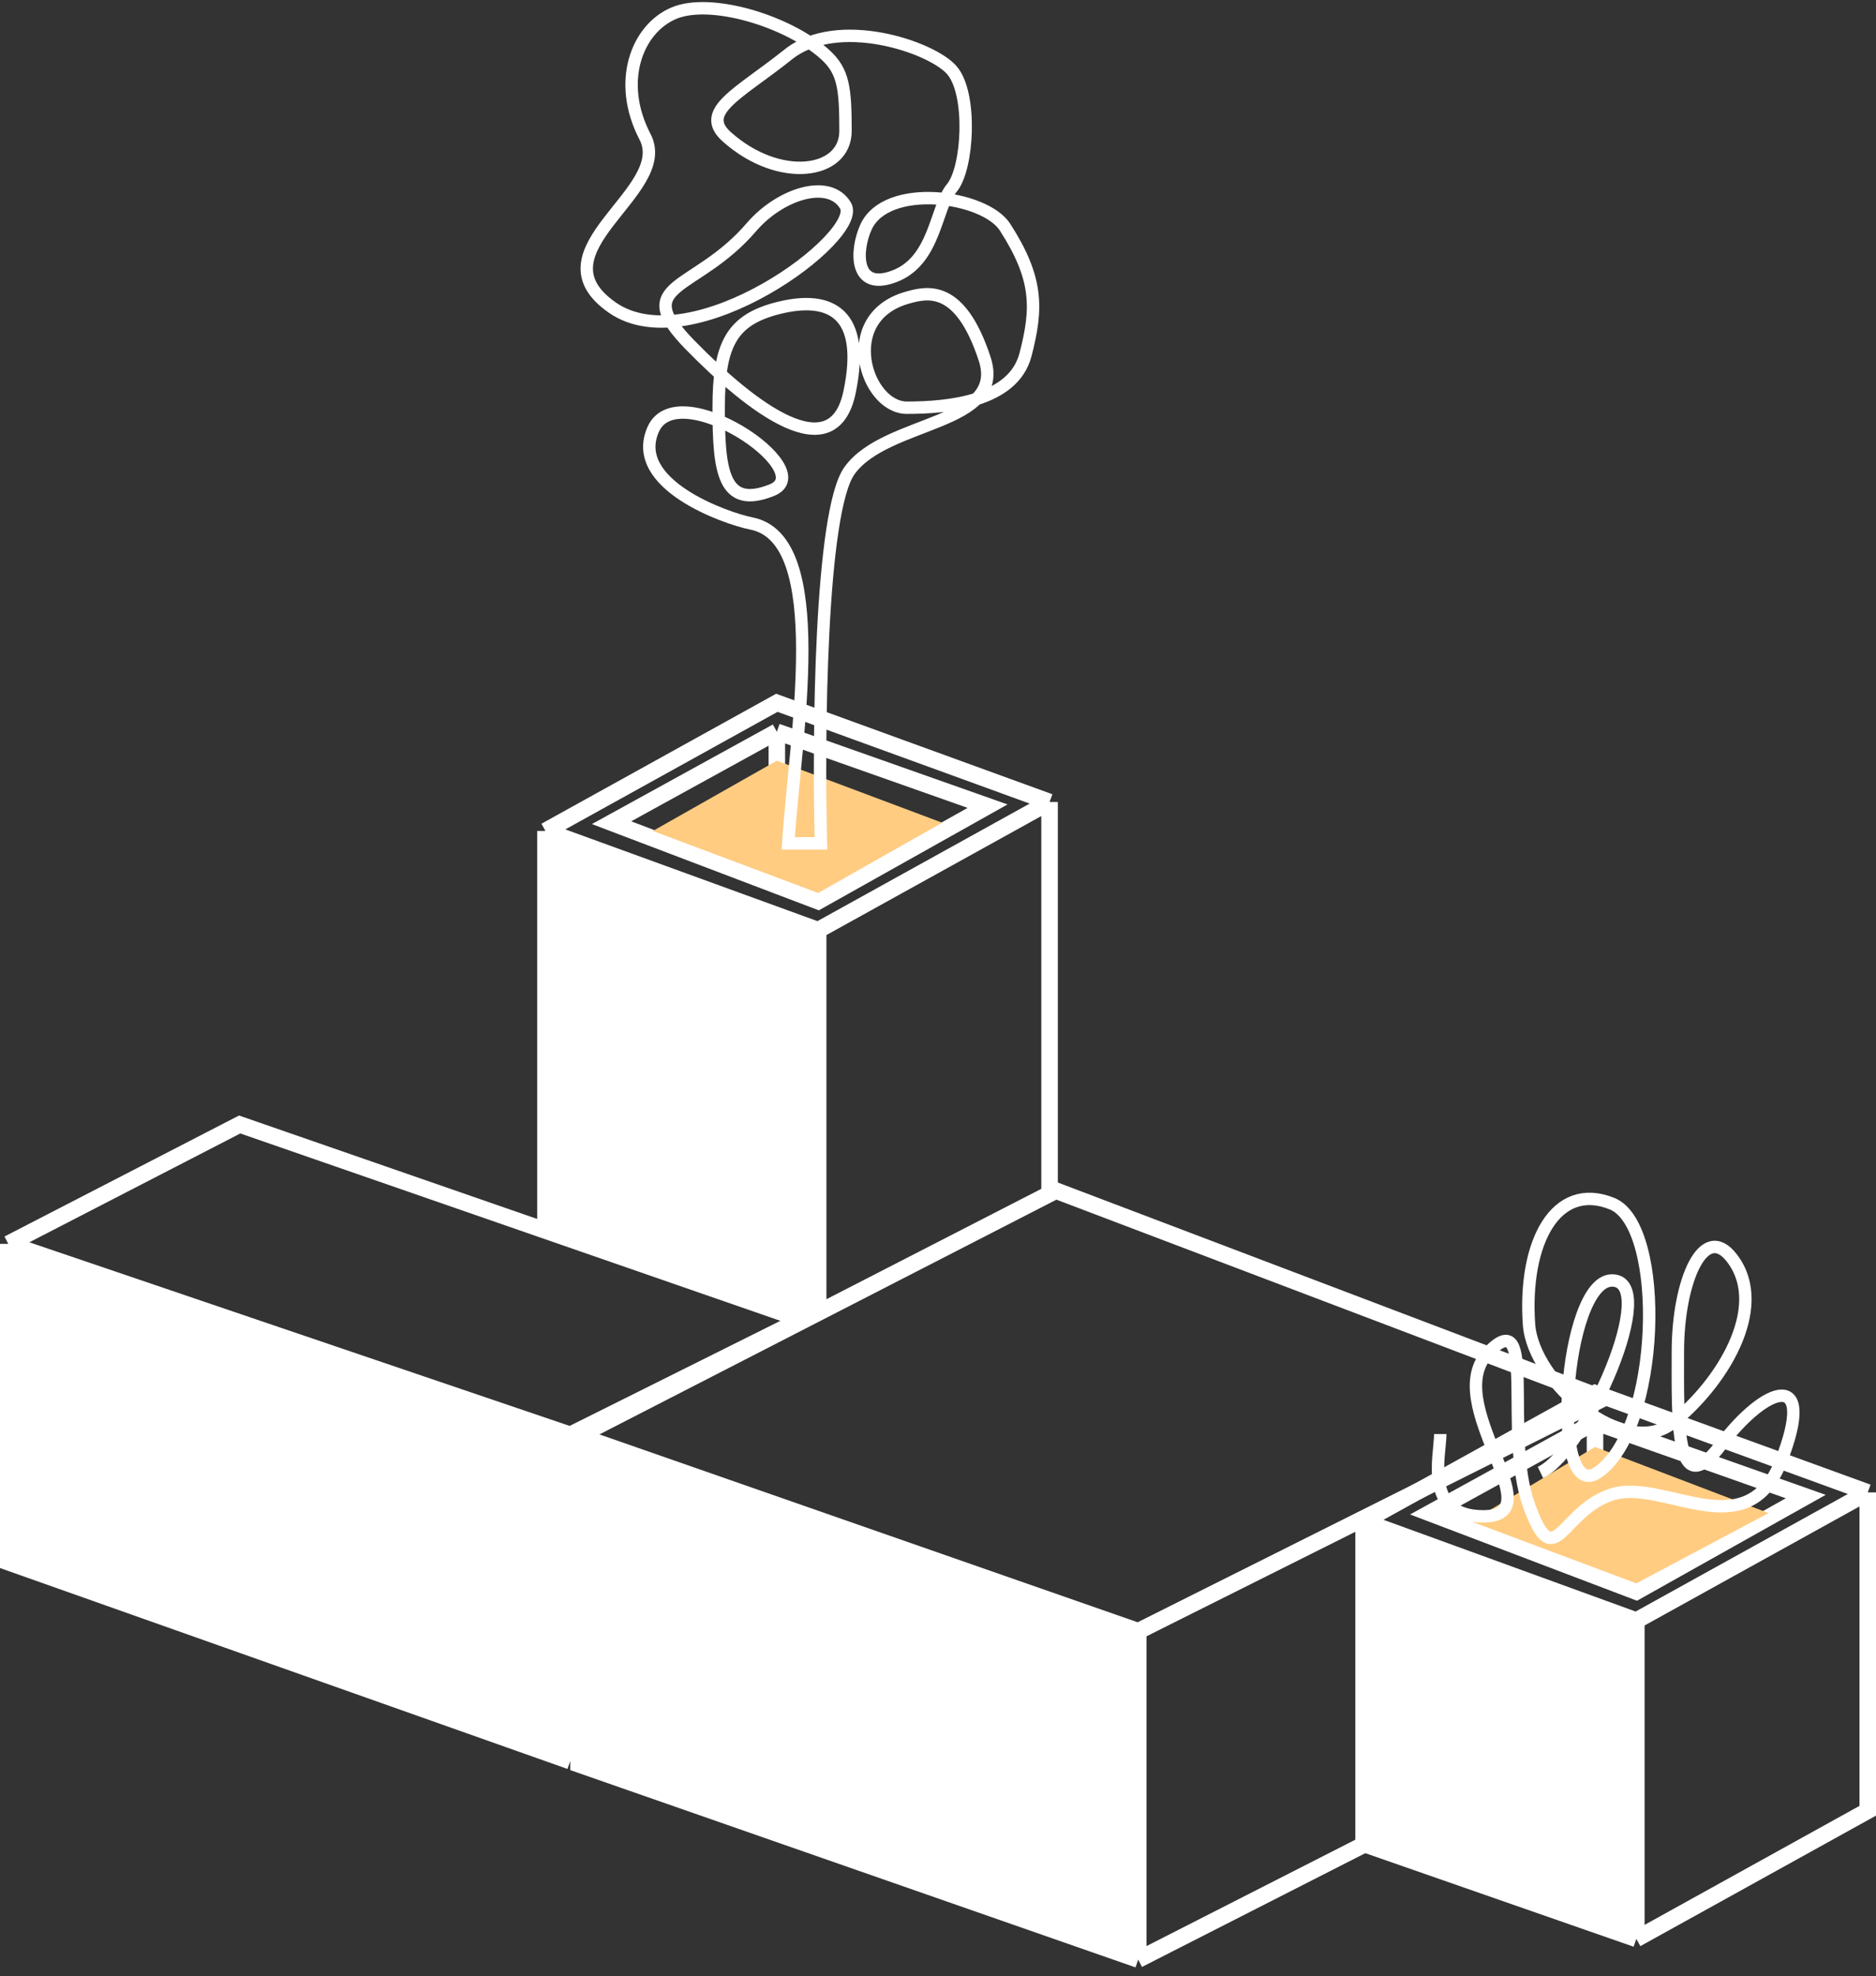
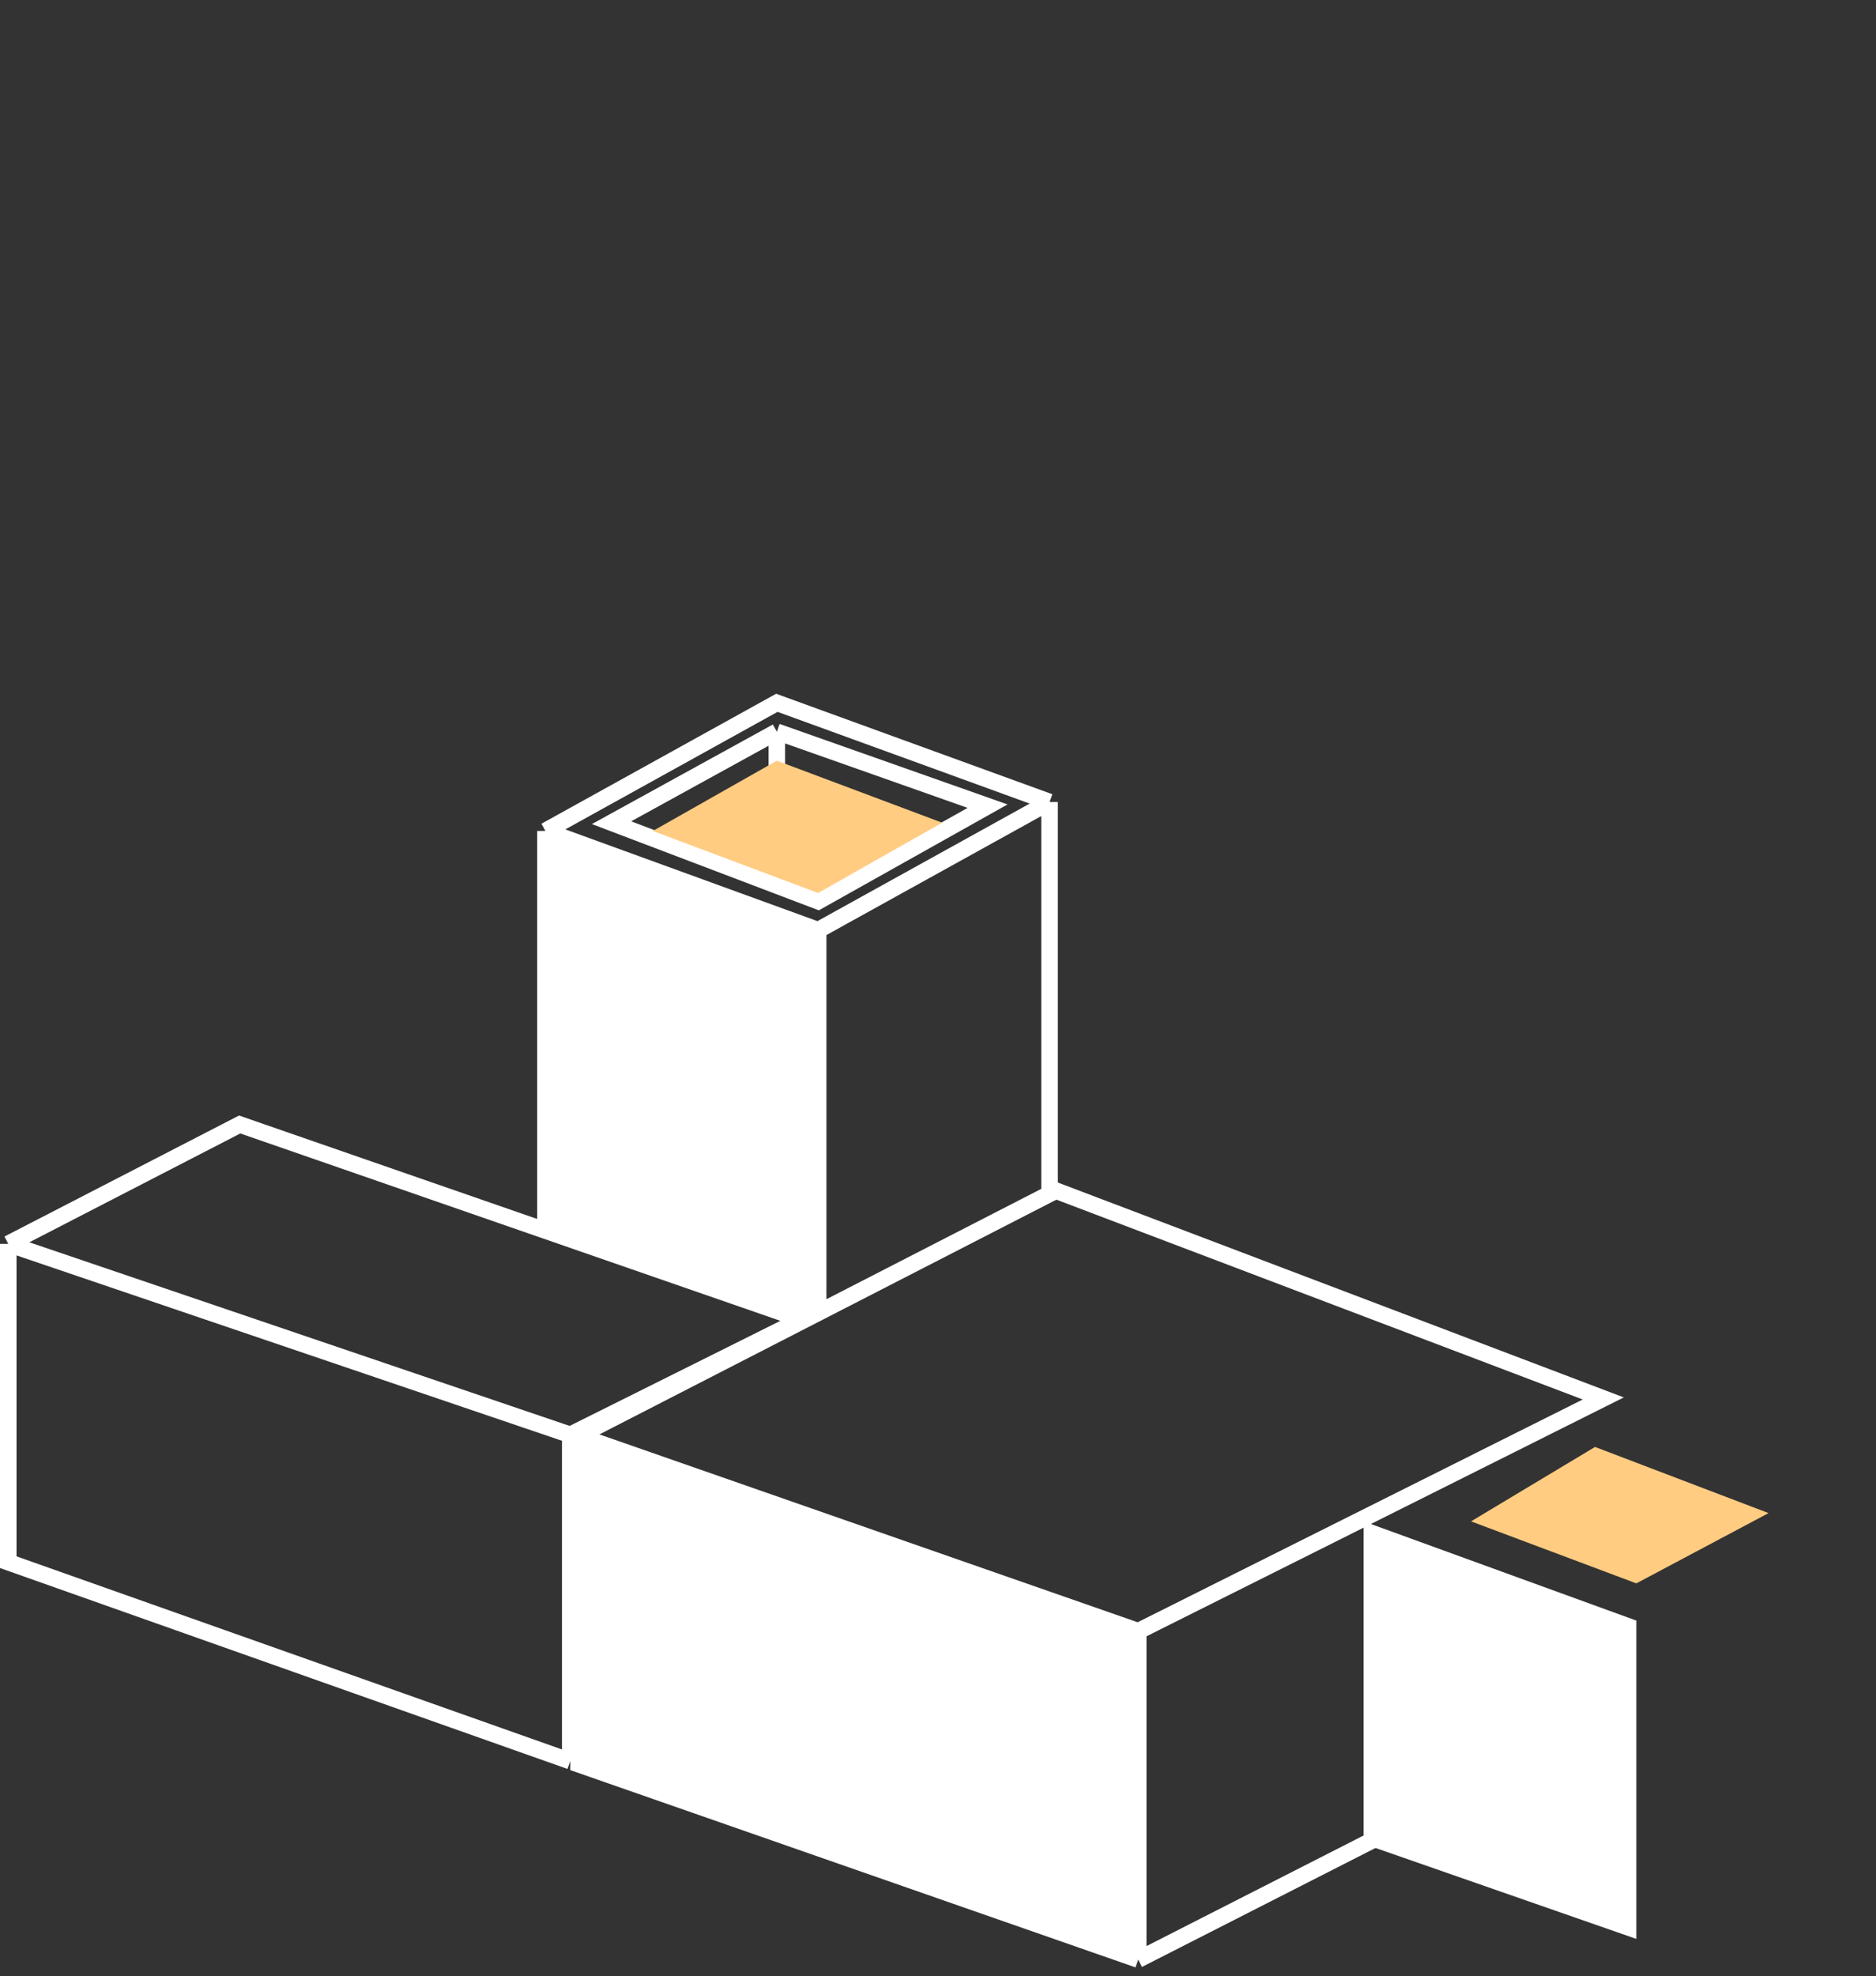
<svg xmlns="http://www.w3.org/2000/svg" width="227" height="239" viewBox="0 0 227 239" fill="none">
  <rect x="0" y="0" width="227" height="239" fill="#333333" stroke="none" />
  <path fill-rule="evenodd" clip-rule="evenodd" d="M66 100.5L99 112.5V157L97 159L66 148V100.5Z" fill="white" />
  <path d="M66 100.5L99 112.5M66 100.5V148L97 159L99 157V112.5M66 100.5L94 85L127 97M99 112.5L127 97M127 97V144M94 88.5L74 99.5L94 107.1M94 88.5L119.5 97.5L99 109L94 107.1M94 88.5V107.1" stroke="white" stroke-width="2" />
  <path d="M94 92L79 100.5L99 108L114 99.5L94 92Z" fill="#FFCC82" />
-   <path d="M99.337 102C99.007 89.025 99.238 61.841 102.802 56.904C107.257 50.734 121.82 51.522 119.137 43.375C116.167 34.357 112.207 35.305 109.731 36.018C101.291 38.45 104.782 49.31 109.731 49.31C114.681 49.31 122.602 48.596 124.087 42.9C125.571 37.203 125.571 33.645 121.611 27.474C119.149 23.639 107.258 22.014 104.782 27.474C103.518 30.262 103.298 35.305 108.247 33.406C113.197 31.507 113.197 25.1 115.176 22.727C117.156 20.354 117.651 11.334 115.176 8.486C112.702 5.638 101.317 1.841 95.377 6.587C89.438 11.334 84.489 13.469 87.954 16.556C94.287 22.199 102.308 21.064 102.308 15.843C102.308 10.621 102.059 8.603 99.833 6.587C95.377 2.553 85.974 -0.297 81.519 1.602C77.064 3.5 74.59 9.91 78.055 16.556C81.519 23.202 64.195 30.321 74.095 37.204C83.787 43.943 104.504 28.548 102.308 24.862C100.328 21.539 94.388 23.438 90.923 27.474C84.117 35.401 76.074 34.12 83.498 41.715C90.923 49.31 100.822 56.905 102.802 47.411C104.782 37.917 100.538 35.729 94.388 37.204C88.449 38.628 86.963 41.715 86.963 49.31C86.963 56.904 87.458 61.651 93.398 59.278C99.337 56.904 82.013 45.275 79.044 51.921C76.074 58.566 87.818 62.702 90.923 63.313C100.568 65.212 96.203 89.183 95.377 102H99.337Z" stroke="white" stroke-width="1.5" />
  <path fill-rule="evenodd" clip-rule="evenodd" d="M137.727 197.286V237L70 213.373V173.659L137.727 197.286Z" fill="white" />
  <path d="M137.727 197.286V237M137.727 197.286L70 173.659M137.727 197.286L194 169.135L127.767 144L70 173.659M137.727 237L70 213.373V173.659M137.727 237L194 208.346" stroke="white" stroke-width="2" />
-   <path fill-rule="evenodd" clip-rule="evenodd" d="M1 188.938V150.438L69 173.537V213L1 188.938Z" fill="white" />
+   <path fill-rule="evenodd" clip-rule="evenodd" d="M1 188.938V150.438V213L1 188.938Z" fill="white" />
  <path d="M1 150.438V188.938L69 213M1 150.438L69 173.537M1 150.438L29 136L97 159.581L69 173.537M69 213V173.537M69 213L97 198.081" stroke="white" stroke-width="2" />
  <path fill-rule="evenodd" clip-rule="evenodd" d="M165 223V184L198 196V234.5L165 223Z" fill="white" />
-   <path d="M165 184V223L198 234.5M165 184L198 196M165 184L193 168.5L226 180.5M198 196V234.5M198 196L226 180.5M198 234.5L226 219V180.5M193 172L173 183L193 190.6M193 172L218.5 181L198 192.5L193 190.6M193 172V190.6" stroke="white" stroke-width="2" />
  <path d="M193 175L178 184L198 191.5L214 183L193 175Z" fill="#FFCC82" />
-   <path d="M186.398 178.086C191.941 175.432 200.946 154.864 195.058 154.864C189.169 154.864 187.441 182.085 193.326 178.086C200.947 172.907 201.639 148.229 195.058 145.575C188.27 142.839 184.32 150.221 185.013 160.173C185.505 167.256 196.63 176.613 202.332 172.115C208.221 167.471 214.109 158.182 209.606 152.211C206.189 147.679 203.025 154.864 203.025 163.49C203.025 171.756 202.678 182.067 208.221 174.769C213.763 167.471 219.903 165.5 215.495 176.76C211.338 187.375 201.293 178.75 195.058 180.741C188.823 182.731 188.13 190.693 185.013 182.067C181.895 173.441 186.052 157.519 180.163 163.49C174.087 169.652 188.233 183.394 179.47 183.394C172.197 183.394 174.275 176.095 174.275 173.441" stroke="white" stroke-width="1.5" />
</svg>